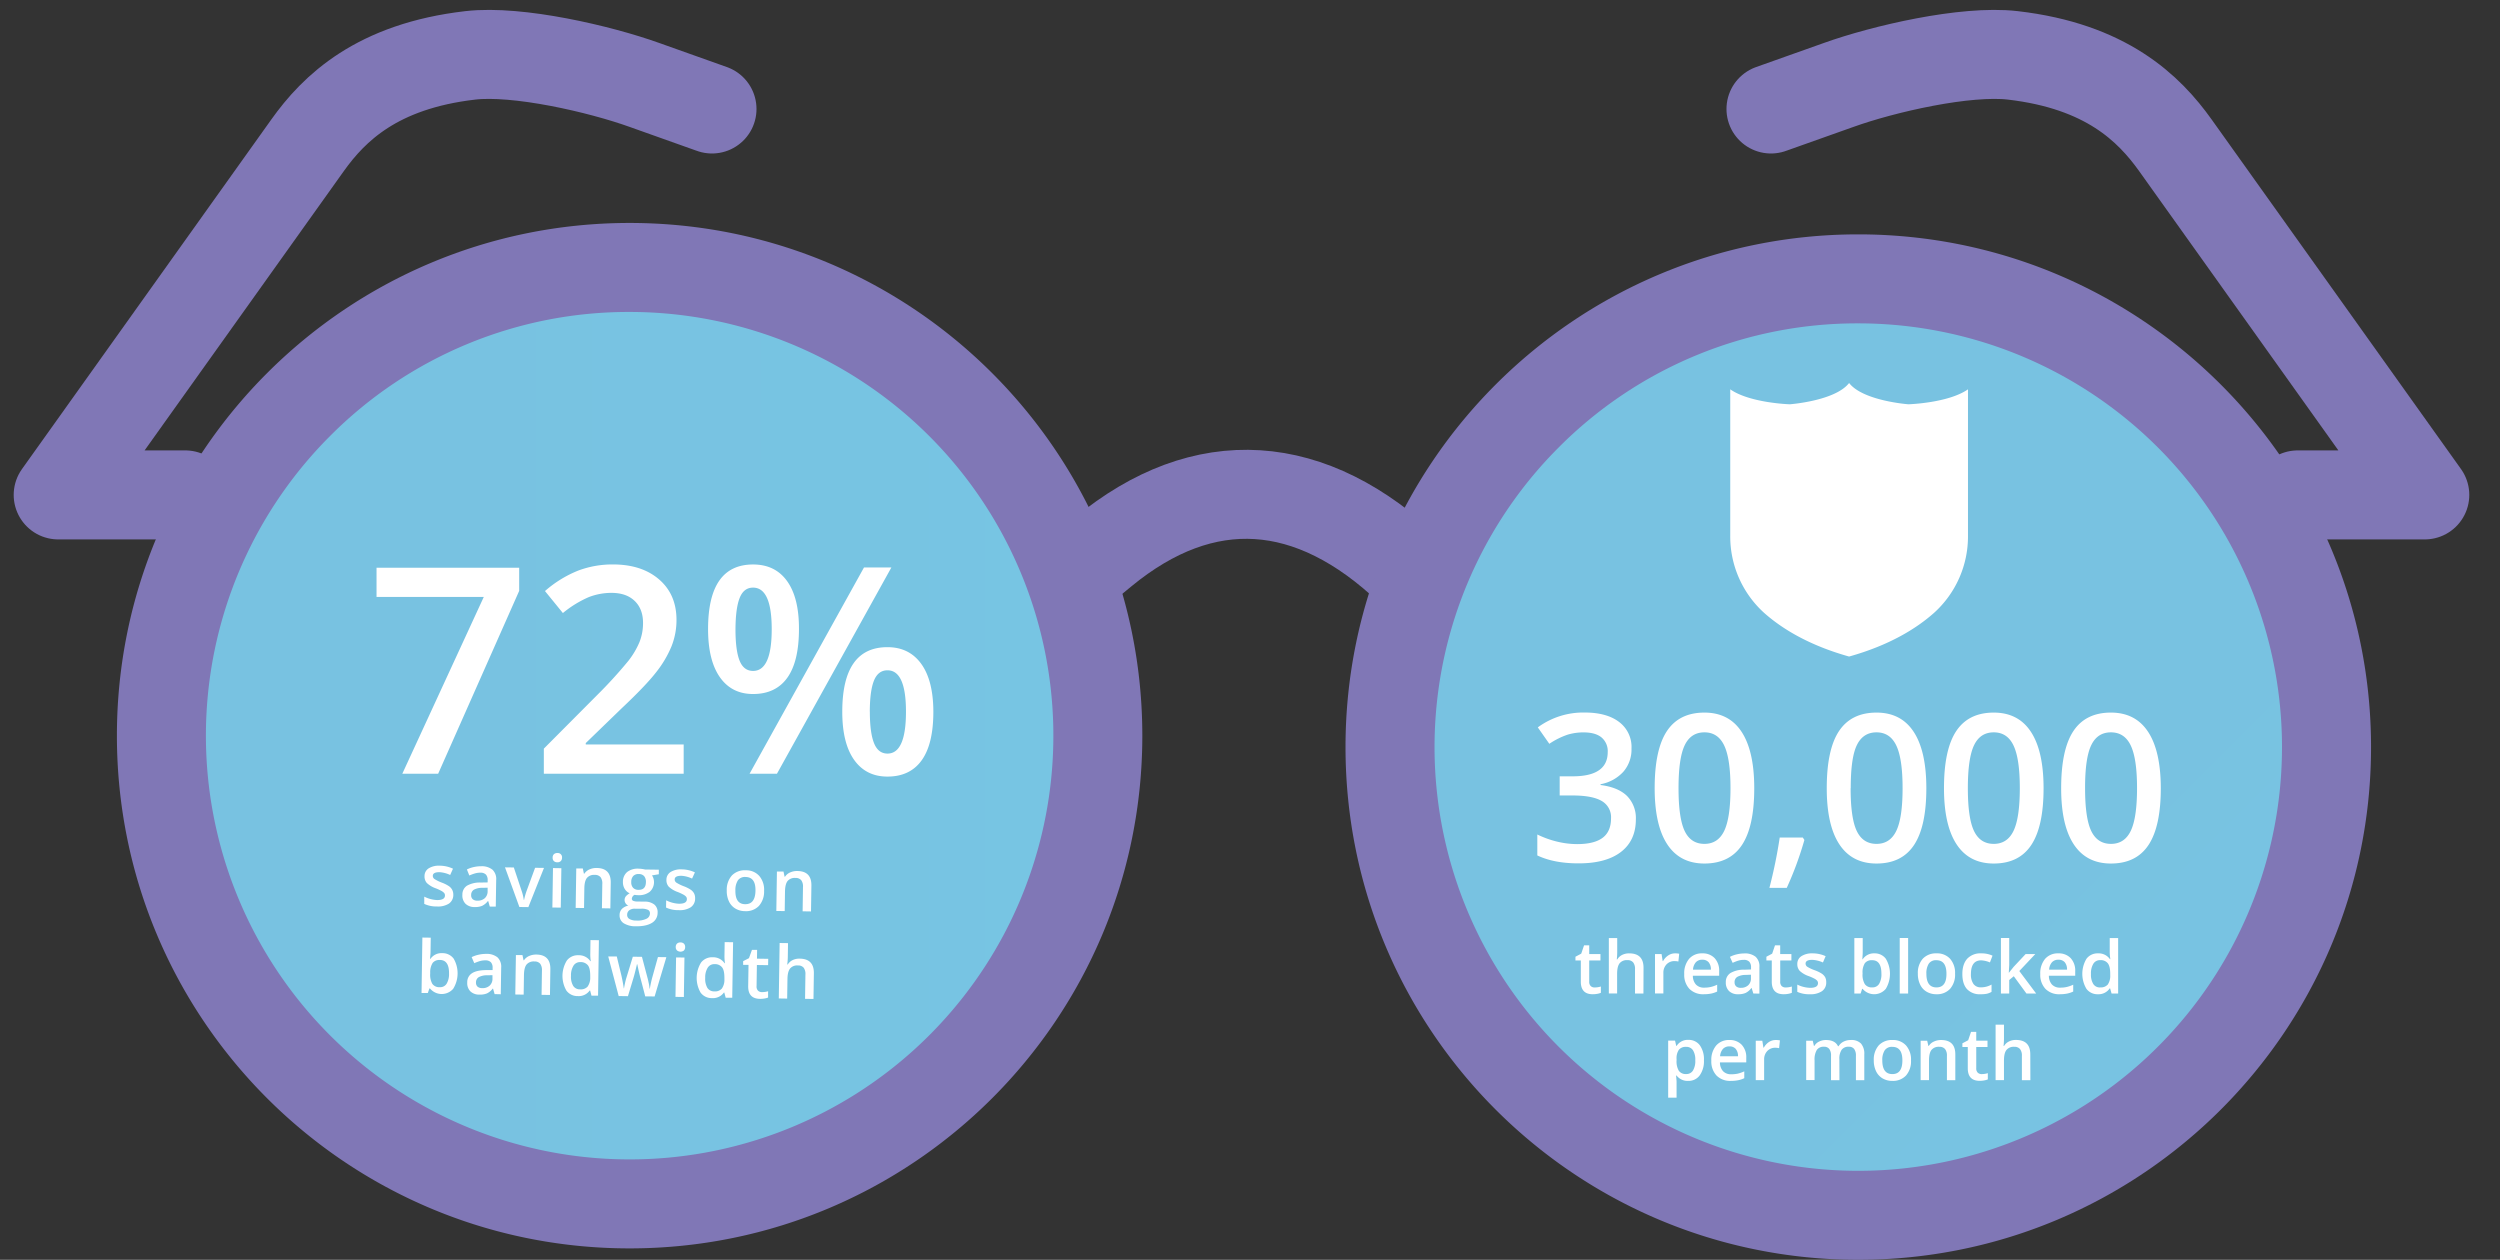
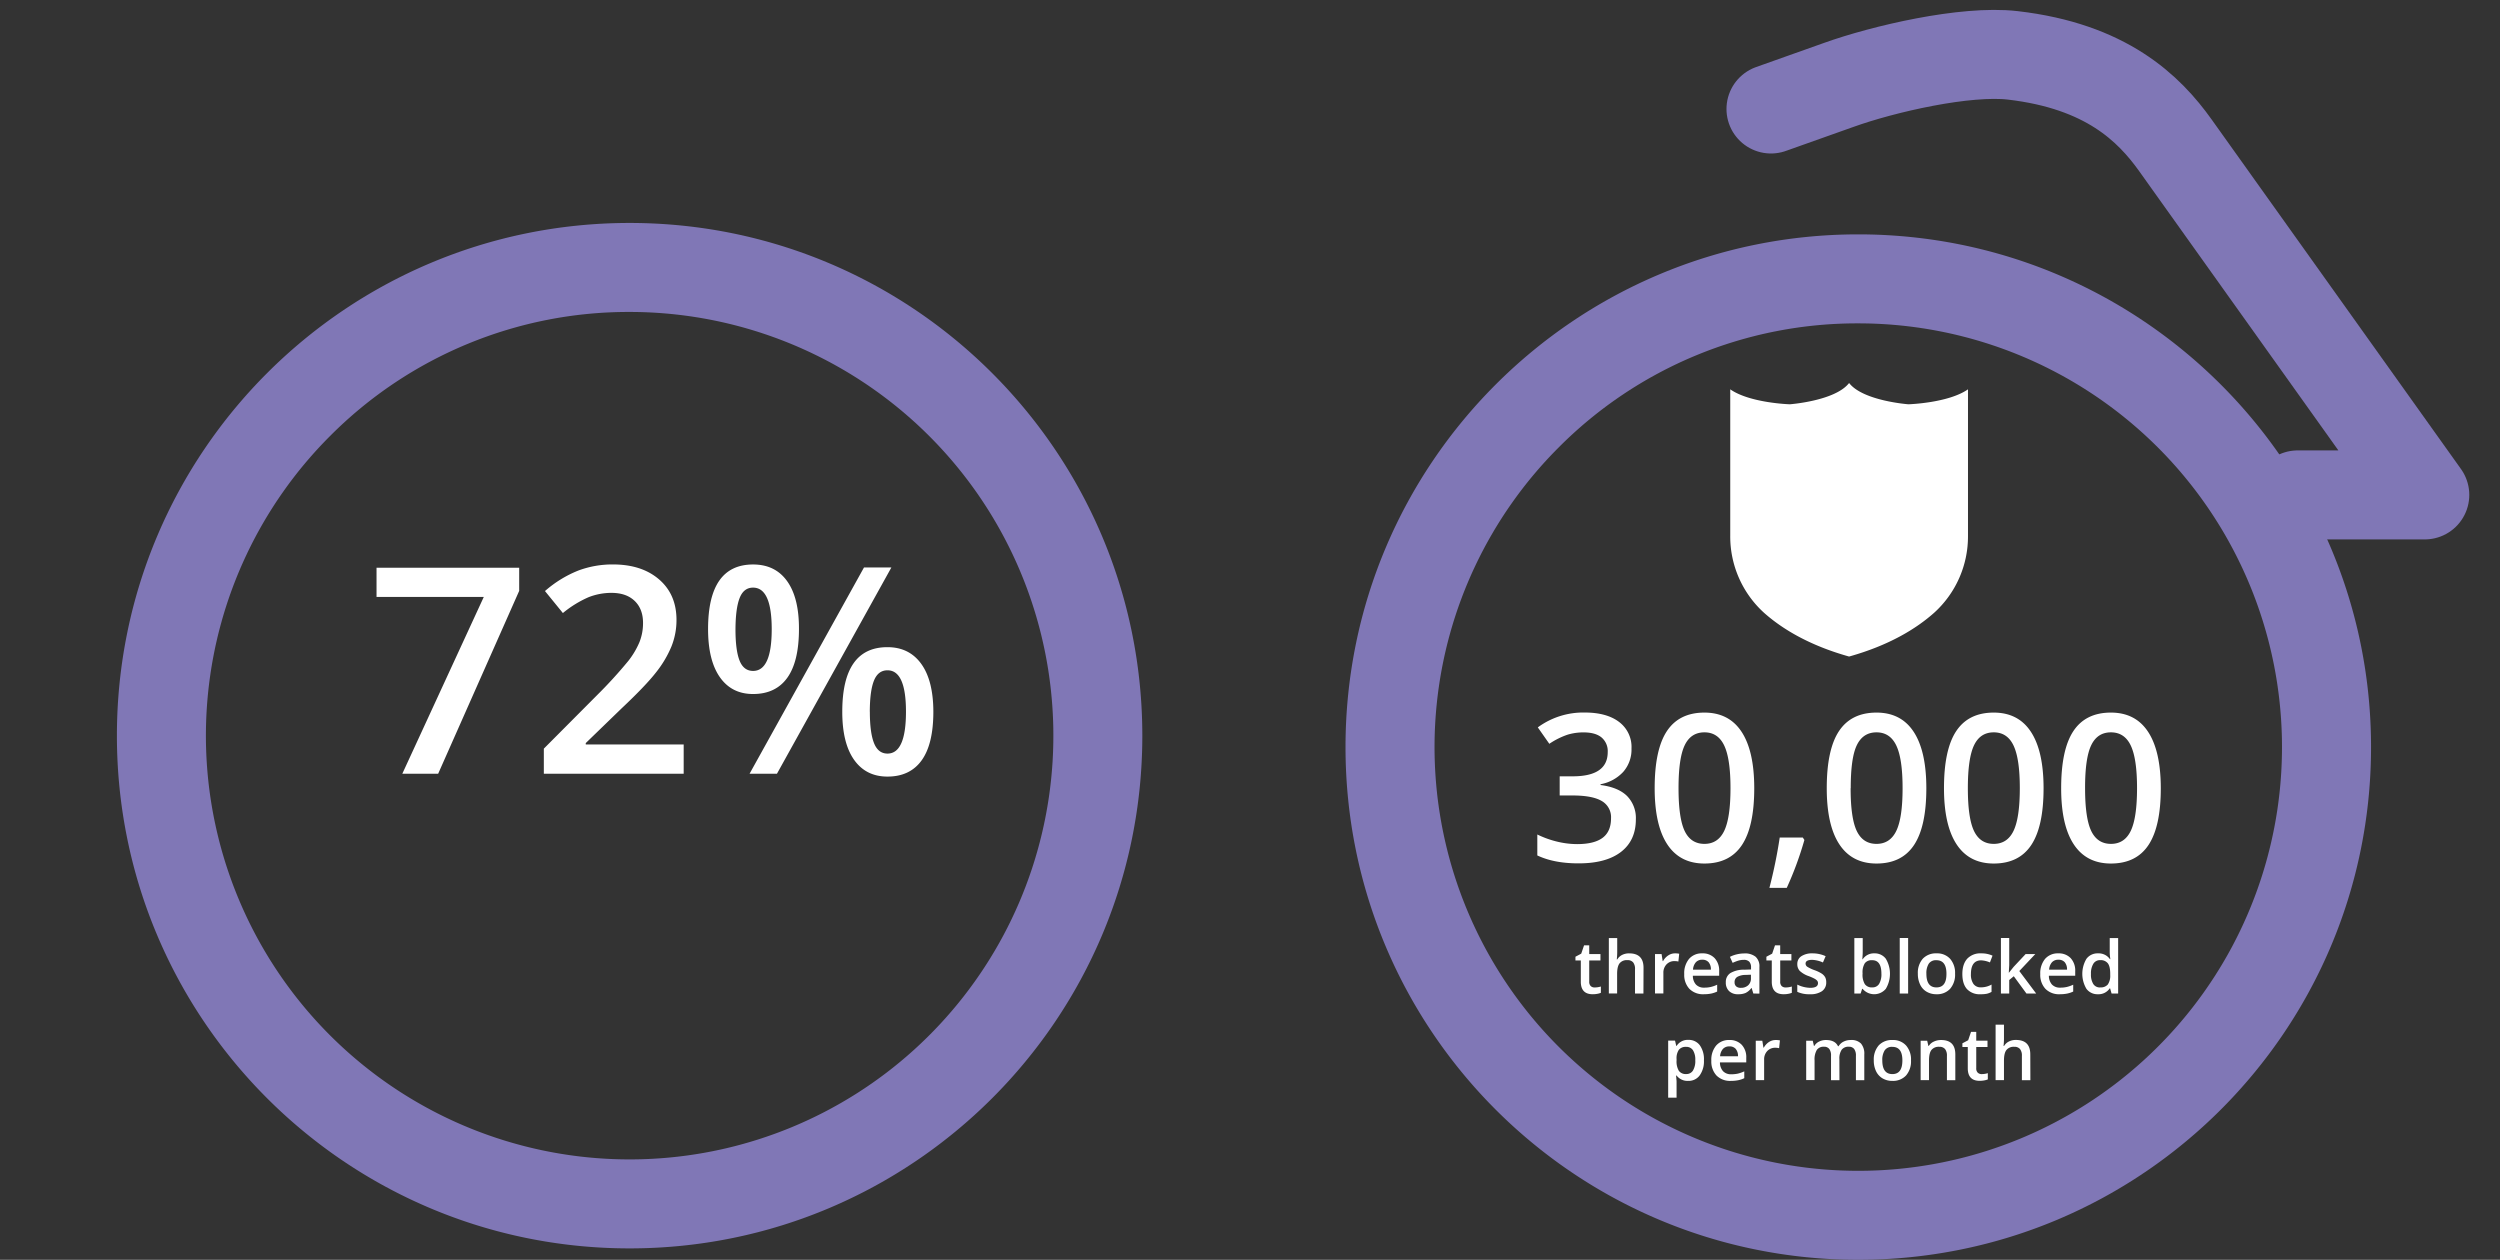
<svg xmlns="http://www.w3.org/2000/svg" xmlns:xlink="http://www.w3.org/1999/xlink" id="Layer_1" data-name="Layer 1" viewBox="0 0 1095.51 552.05">
  <rect x="0" y="0" width="1095.51" height="552.05" fill="#333333" stroke="none" />
  <defs>
    <style>.cls-1{fill:none;stroke:#8077b6;stroke-linecap:round;stroke-linejoin:round;stroke-width:39px}.cls-2{fill:url(#linear-gradient)}.cls-3{fill:#8077b6}.cls-4{fill:url(#linear-gradient-2)}.cls-5{fill:#fff}</style>
    <linearGradient id="linear-gradient" x1="70.73" y1="322.38" x2="481.08" y2="322.38" gradientTransform="rotate(45 275.904 322.383)" gradientUnits="userSpaceOnUse">
      <stop offset=".28" stop-color="#78c2e1" />
      <stop offset="1" stop-color="#77c5e3" />
    </linearGradient>
    <linearGradient id="linear-gradient-2" x1="618.17" y1="325.32" x2="1010.39" y2="325.32" xlink:href="#linear-gradient" />
  </defs>
  <title>Artboard 10</title>
-   <path class="cls-1" d="M638.5 269.81l-20.41-19.57c-43.55-41.76-90.48-44.7-134.62-8.42l-34.06 28" />
-   <circle class="cls-2" cx="275.9" cy="322.38" r="205.17" transform="rotate(-45 275.894 322.38)" />
  <path class="cls-3" d="M275.9 136.7a185.68 185.68 0 1 1-131.29 54.39A184.45 184.45 0 0 1 275.9 136.7m0-39c-124.08 0-224.67 100.59-224.67 224.68S151.82 547.05 275.9 547.05s224.67-100.59 224.67-224.67S400 97.7 275.9 97.7z" />
  <path class="cls-1" d="M1006.86 216.87h55.69L953.27 63.68C941.7 47.47 922.92 29 882 24.26c-20.71-2.4-56.78 5.94-76.41 13l-29.54 10.5" />
-   <circle class="cls-4" cx="814.28" cy="325.32" r="196.11" />
  <path class="cls-5" d="M714.93 328a14.85 14.85 0 0 1-3.56 10.17 17.92 17.92 0 0 1-10 5.48v.35q7.74 1 11.61 4.81a13.79 13.79 0 0 1 3.86 10.22q0 9.27-6.54 14.3t-18.64 5q-10.68 0-18-3.47v-9.18a42.09 42.09 0 0 0 8.66 3.12 37.73 37.73 0 0 0 8.79 1.09q7.47 0 11.16-2.76t3.69-8.57a8.16 8.16 0 0 0-4.08-7.56q-4.1-2.42-12.83-2.42h-5.59v-8.39h5.67q15.39 0 15.38-10.64a7.84 7.84 0 0 0-2.68-6.37q-2.67-2.24-7.91-2.24a23.92 23.92 0 0 0-7 1 33.6 33.6 0 0 0-8 4l-5.05-7.2a33.66 33.66 0 0 1 20.52-6.51q9.72 0 15.16 4.18a13.68 13.68 0 0 1 5.38 11.59zM768.72 345.4q0 16.74-5.38 24.87t-16.46 8.13q-10.73 0-16.26-8.39t-5.54-24.61q0-17 5.39-25.07t16.41-8.07q10.77 0 16.3 8.44t5.54 24.7zm-33.18 0q0 13.14 2.7 18.76t8.64 5.63q5.94 0 8.68-5.71t2.75-18.68q0-12.91-2.75-18.7t-8.68-5.78q-5.93 0-8.64 5.67t-2.7 18.81zM790.69 368.08a147 147 0 0 1-7.73 21h-7.6a214.73 214.73 0 0 0 4.52-22.06H790zM844.13 345.4q0 16.74-5.38 24.87t-16.46 8.13q-10.72 0-16.26-8.39t-5.54-24.61q0-17 5.39-25.07t16.41-8.07q10.77 0 16.3 8.44t5.54 24.7zm-33.18 0q0 13.14 2.7 18.76c1.81 3.75 4.68 5.63 8.64 5.63s6.85-1.91 8.68-5.71 2.75-10 2.75-18.68-.92-14.85-2.75-18.7-4.73-5.78-8.68-5.78-6.83 1.89-8.64 5.67S811 336.64 811 345.4zM895.5 345.4q0 16.74-5.38 24.87t-16.46 8.13q-10.73 0-16.26-8.39t-5.54-24.61q0-17 5.39-25.07t16.41-8.07q10.77 0 16.3 8.44t5.54 24.7zm-33.18 0q0 13.14 2.71 18.76t8.63 5.63q5.94 0 8.68-5.71t2.75-18.68q0-12.91-2.75-18.7t-8.68-5.78q-5.92 0-8.63 5.67t-2.71 18.81zM946.87 345.4q0 16.74-5.38 24.87T925 378.4q-10.72 0-16.26-8.39t-5.53-24.61q0-17 5.38-25.07t16.41-8.07q10.77 0 16.31 8.44t5.56 24.7zm-33.18 0q0 13.14 2.71 18.76t8.63 5.63q5.94 0 8.68-5.71t2.75-18.68q0-12.91-2.75-18.7t-8.71-5.78q-5.92 0-8.63 5.67t-2.68 18.81zM698.82 432.71a9 9 0 0 0 2.69-.42v2.76a7.3 7.3 0 0 1-1.57.45 10.94 10.94 0 0 1-2 .18c-3.48 0-5.22-1.84-5.22-5.5v-9.31h-2.35v-1.63l2.53-1.34 1.25-3.66h2.26v3.84h4.92v2.79h-4.92v9.25a2.59 2.59 0 0 0 .67 2 2.42 2.42 0 0 0 1.74.59zM720.16 435.37h-3.69v-10.63a4.61 4.61 0 0 0-.8-3 3.1 3.1 0 0 0-2.55-1 4 4 0 0 0-3.4 1.38c-.73.93-1.09 2.47-1.09 4.64v8.58H705v-24.29h3.67v6.17a27.85 27.85 0 0 1-.19 3.18h.24a5.06 5.06 0 0 1 2.08-1.94 6.71 6.71 0 0 1 3.12-.69q6.29 0 6.28 6.33zM734 417.77a8.44 8.44 0 0 1 1.83.16l-.36 3.42a6.79 6.79 0 0 0-1.63-.19 4.69 4.69 0 0 0-3.57 1.44 5.2 5.2 0 0 0-1.37 3.73v9h-3.67v-17.25h2.88l.48 3.05h.19a6.8 6.8 0 0 1 2.24-2.45 5.28 5.28 0 0 1 2.98-.91zM746.62 435.68a8.4 8.4 0 0 1-6.31-2.35 8.92 8.92 0 0 1-2.27-6.48 9.8 9.8 0 0 1 2.11-6.66 7.27 7.27 0 0 1 5.79-2.42 7.11 7.11 0 0 1 5.41 2.08 8 8 0 0 1 2 5.72v2h-11.53a5.64 5.64 0 0 0 1.36 3.87 4.72 4.72 0 0 0 3.61 1.35 12.86 12.86 0 0 0 2.85-.29 14.56 14.56 0 0 0 2.83-1v3a11.2 11.2 0 0 1-2.71.9 16.48 16.48 0 0 1-3.14.28zm-.68-15.13a3.68 3.68 0 0 0-2.8 1.11 5.34 5.34 0 0 0-1.26 3.24h7.84a4.79 4.79 0 0 0-1-3.25 3.53 3.53 0 0 0-2.78-1.1zM768.32 435.37l-.74-2.41h-.12a7.12 7.12 0 0 1-2.52 2.15 7.92 7.92 0 0 1-3.25.57 5.46 5.46 0 0 1-4-1.38 5.1 5.1 0 0 1-1.43-3.89 4.57 4.57 0 0 1 2-4 11.38 11.38 0 0 1 6.05-1.48l3-.1v-.92a3.54 3.54 0 0 0-.77-2.48 3.2 3.2 0 0 0-2.4-.82 8.34 8.34 0 0 0-2.55.39 20 20 0 0 0-2.34.93l-1.19-2.63a13.1 13.1 0 0 1 3.08-1.12 14.46 14.46 0 0 1 3.16-.38 7.46 7.46 0 0 1 5 1.44 5.62 5.62 0 0 1 1.68 4.51v11.65zm-5.47-2.5a4.58 4.58 0 0 0 3.21-1.12 4 4 0 0 0 1.21-3.13v-1.5l-2.22.09a7.51 7.51 0 0 0-3.77.87 2.61 2.61 0 0 0-1.18 2.36 2.31 2.31 0 0 0 .69 1.79 2.94 2.94 0 0 0 2.06.64zM782.51 432.71a8.92 8.92 0 0 0 2.68-.42v2.76a7.14 7.14 0 0 1-1.57.45 10.75 10.75 0 0 1-2 .18c-3.48 0-5.22-1.84-5.22-5.5v-9.31h-2.36v-1.63l2.53-1.34 1.25-3.66h2.27v3.84H785v2.79h-4.9v9.25a2.62 2.62 0 0 0 .66 2 2.46 2.46 0 0 0 1.75.59zM800.26 430.44a4.53 4.53 0 0 1-1.85 3.89 8.84 8.84 0 0 1-5.28 1.35 12.48 12.48 0 0 1-5.55-1.05v-3.17a13.65 13.65 0 0 0 5.68 1.41c2.26 0 3.39-.69 3.39-2.05a1.65 1.65 0 0 0-.38-1.1 4.43 4.43 0 0 0-1.23-.9 21.33 21.33 0 0 0-2.39-1.06 11 11 0 0 1-4-2.32 4.25 4.25 0 0 1-1.06-3 3.94 3.94 0 0 1 1.79-3.44 8.48 8.48 0 0 1 4.87-1.23A13.65 13.65 0 0 1 800 419l-1.18 2.76a12.87 12.87 0 0 0-4.71-1.15c-1.93 0-2.9.55-2.9 1.65a1.67 1.67 0 0 0 .76 1.38 16.4 16.4 0 0 0 3.3 1.54 15.45 15.45 0 0 1 3.11 1.52 4.75 4.75 0 0 1 1.44 1.58 4.64 4.64 0 0 1 .44 2.16zM821.37 417.77a6 6 0 0 1 5 2.35 12.86 12.86 0 0 1 0 13.19 6.65 6.65 0 0 1-10.17 0h-.2l-.67 2.05h-2.75v-24.31h3.67v5.78c0 .43 0 1.07-.06 1.91s-.08 1.38-.1 1.61h.16a5.82 5.82 0 0 1 5.12-2.58zm-1 3a3.72 3.72 0 0 0-3.19 1.31 7.57 7.57 0 0 0-1 4.36v.25a8 8 0 0 0 1 4.57 3.69 3.69 0 0 0 3.26 1.42 3.33 3.33 0 0 0 3-1.55 8.22 8.22 0 0 0 1-4.47c0-3.92-1.34-5.89-4.03-5.89zM836.15 435.37h-3.68v-24.32h3.68zM856.72 426.69a9.41 9.41 0 0 1-2.17 6.61 7.75 7.75 0 0 1-6 2.38 8.3 8.3 0 0 1-4.29-1.1 7.08 7.08 0 0 1-2.85-3.14 10.61 10.61 0 0 1-1-4.75 9.35 9.35 0 0 1 2.15-6.56 7.83 7.83 0 0 1 6.08-2.36 7.62 7.62 0 0 1 5.94 2.42 9.32 9.32 0 0 1 2.14 6.5zm-12.57 0q0 6 4.42 6t4.37-6c0-3.94-1.47-5.92-4.4-5.92a3.74 3.74 0 0 0-3.35 1.53 7.74 7.74 0 0 0-1.04 4.39zM867.91 435.68a7.56 7.56 0 0 1-6-2.29q-2-2.29-2-6.57t2.13-6.7a7.91 7.91 0 0 1 6.17-2.35 11.52 11.52 0 0 1 4.92 1l-1.13 2.97a11.21 11.21 0 0 0-3.84-.91q-4.48 0-4.49 6a7.14 7.14 0 0 0 1.12 4.36 3.85 3.85 0 0 0 3.27 1.47 9.38 9.38 0 0 0 4.64-1.22v3.2a7.09 7.09 0 0 1-2.1.83 13 13 0 0 1-2.69.21zM880.33 426.24l2.08-2.59 5.22-5.57h4.24l-7 7.43 7.39 9.86H888l-5.55-7.58-2 1.65v5.93h-3.64v-24.32h3.64v11.86l-.19 3.33zM902.63 435.68a8.36 8.36 0 0 1-6.3-2.35 8.92 8.92 0 0 1-2.28-6.48 9.85 9.85 0 0 1 2.11-6.66 7.31 7.31 0 0 1 5.8-2.42 7.13 7.13 0 0 1 5.41 2.08 8 8 0 0 1 2 5.72v2h-11.54a5.74 5.74 0 0 0 1.36 3.87 4.75 4.75 0 0 0 3.61 1.35 12.86 12.86 0 0 0 2.85-.29 14.64 14.64 0 0 0 2.84-1v3a11.27 11.27 0 0 1-2.72.9 16.4 16.4 0 0 1-3.14.28zm-.63-15.13a3.71 3.71 0 0 0-2.81 1.11 5.28 5.28 0 0 0-1.25 3.24h7.84a4.84 4.84 0 0 0-1-3.25 3.56 3.56 0 0 0-2.78-1.1zM919.35 435.68a6 6 0 0 1-5.05-2.35 12.83 12.83 0 0 1 0-13.19 6.05 6.05 0 0 1 5.08-2.37 6 6 0 0 1 5.19 2.52h.19a21.68 21.68 0 0 1-.27-2.94v-6.3h3.69v24.32h-2.88l-.64-2.27h-.17a5.87 5.87 0 0 1-5.14 2.58zm1-3a4 4 0 0 0 3.3-1.27 6.7 6.7 0 0 0 1.06-4.14v-.51c0-2.18-.35-3.73-1.06-4.64a3.94 3.94 0 0 0-3.33-1.38 3.37 3.37 0 0 0-3 1.57 8 8 0 0 0-1.05 4.48 7.79 7.79 0 0 0 1 4.38 3.4 3.4 0 0 0 3.06 1.54zM739.77 473.65a6 6 0 0 1-5.09-2.36h-.22c.14 1.46.22 2.34.22 2.66V481H731v-25h3c.09.32.26 1.09.52 2.31h.19a5.74 5.74 0 0 1 5.15-2.63 6 6 0 0 1 5 2.35 10.51 10.51 0 0 1 1.81 6.58 10.62 10.62 0 0 1-1.84 6.61 6 6 0 0 1-5.06 2.43zm-.89-14.91a3.82 3.82 0 0 0-3.2 1.29 6.63 6.63 0 0 0-1 4.09v.55a8.08 8.08 0 0 0 1 4.57 3.71 3.71 0 0 0 3.26 1.41 3.32 3.32 0 0 0 2.94-1.56 8.06 8.06 0 0 0 1-4.46 7.78 7.78 0 0 0-1-4.39 3.42 3.42 0 0 0-3-1.5zM758.49 473.65a8.37 8.37 0 0 1-6.31-2.35 9 9 0 0 1-2.27-6.48 9.76 9.76 0 0 1 2.11-6.65 7.28 7.28 0 0 1 5.8-2.43 7.13 7.13 0 0 1 5.4 2.08 7.92 7.92 0 0 1 2 5.72v2h-11.53a5.68 5.68 0 0 0 1.36 3.86 4.75 4.75 0 0 0 3.61 1.35 13.51 13.51 0 0 0 2.85-.28 15.43 15.43 0 0 0 2.84-1v3a10.85 10.85 0 0 1-2.72.9 16.4 16.4 0 0 1-3.14.28zm-.67-15.12a3.74 3.74 0 0 0-2.81 1.1 5.34 5.34 0 0 0-1.26 3.24h7.85a4.79 4.79 0 0 0-1-3.24 3.52 3.52 0 0 0-2.78-1.1zM778.15 455.74a9.09 9.09 0 0 1 1.82.16l-.36 3.42a7.18 7.18 0 0 0-1.62-.19 4.69 4.69 0 0 0-3.57 1.44 5.22 5.22 0 0 0-1.37 3.74v9h-3.67v-17.25h2.87l.49 3h.19a6.8 6.8 0 0 1 2.24-2.45 5.36 5.36 0 0 1 2.98-.87zM806.05 473.34h-3.69v-10.66a4.83 4.83 0 0 0-.75-3 2.77 2.77 0 0 0-2.34-1 3.58 3.58 0 0 0-3.12 1.39 8.11 8.11 0 0 0-1 4.6v8.61h-3.67v-17.22h2.87l.52 2.26h.19a4.74 4.74 0 0 1 2.08-1.9 6.72 6.72 0 0 1 3-.68q4 0 5.28 2.72h.25a5.29 5.29 0 0 1 2.16-2 6.85 6.85 0 0 1 3.19-.72 5.79 5.79 0 0 1 4.5 1.57 6.87 6.87 0 0 1 1.42 4.76v11.27h-3.67v-10.66a4.83 4.83 0 0 0-.76-3 2.8 2.8 0 0 0-2.35-1 3.66 3.66 0 0 0-3.14 1.34 6.9 6.9 0 0 0-1 4.1zM837.41 464.67a9.44 9.44 0 0 1-2.17 6.61 7.79 7.79 0 0 1-6 2.37 8.28 8.28 0 0 1-4.28-1.09 7.27 7.27 0 0 1-2.86-3.14 10.67 10.67 0 0 1-1-4.75 9.38 9.38 0 0 1 2.16-6.57 7.83 7.83 0 0 1 6.08-2.36 7.6 7.6 0 0 1 5.93 2.42 9.32 9.32 0 0 1 2.14 6.51zm-12.58 0c0 4 1.48 6 4.42 6s4.38-2 4.38-6-1.47-5.93-4.41-5.93a3.74 3.74 0 0 0-3.35 1.54 7.8 7.8 0 0 0-1.04 4.39zM856.83 473.34h-3.68v-10.63a4.61 4.61 0 0 0-.81-3 3.1 3.1 0 0 0-2.55-1 4.05 4.05 0 0 0-3.41 1.38c-.72.92-1.08 2.45-1.08 4.61v8.61h-3.67v-17.25h2.87l.52 2.26h.19a5.06 5.06 0 0 1 2.22-1.9 7.37 7.37 0 0 1 3.18-.68q6.23 0 6.22 6.33zM868.38 470.68a9 9 0 0 0 2.69-.42V473a8 8 0 0 1-1.57.44 10.86 10.86 0 0 1-2 .18q-5.21 0-5.21-5.5v-9.31h-2.36v-1.63l2.53-1.34 1.25-3.66H866v3.85h4.93v2.78H866v9.25a2.57 2.57 0 0 0 .67 2 2.42 2.42 0 0 0 1.71.62zM889.72 473.34H886v-10.63a4.61 4.61 0 0 0-.81-3 3.1 3.1 0 0 0-2.55-1 4.05 4.05 0 0 0-3.4 1.39c-.73.92-1.09 2.46-1.09 4.63v8.58h-3.67V449h3.67v6.17a27.68 27.68 0 0 1-.19 3.17h.24a5.09 5.09 0 0 1 2.09-1.94 6.66 6.66 0 0 1 3.11-.69q6.28 0 6.28 6.33zM836.27 177.16s-19.81-1.46-25.94-9.27h-.09c-6.12 7.81-25.93 9.27-25.93 9.27s-17.48-.52-26.11-6.56v64.11a45.12 45.12 0 0 0 14.8 33.81c7.87 7 19.69 14.25 37.28 19.18 17.6-4.93 29.42-12.2 37.28-19.19a45.12 45.12 0 0 0 14.82-33.8V170.6c-8.64 6.04-26.11 6.56-26.11 6.56zM176.29 339.06L212 261.58h-47v-12.8h62.51v10.14L192 339.06zM299.59 339.06h-61.28v-11l23.32-23.43a198.9 198.9 0 0 0 13.69-15 35.65 35.65 0 0 0 4.92-8.31 22.45 22.45 0 0 0 1.54-8.35q0-6.12-3.68-9.65t-10.17-3.52a27.31 27.31 0 0 0-10.05 1.91 47.3 47.3 0 0 0-11.22 6.93l-7.85-9.64a50.7 50.7 0 0 1 14.65-9 42.73 42.73 0 0 1 15.15-2.66q12.61 0 20.22 6.58t7.61 17.72a30.91 30.91 0 0 1-2.2 11.62 47.21 47.21 0 0 1-6.74 11.35q-4.54 5.85-15.11 15.8l-15.71 15.21v.62h42.91zM350.11 275.62q0 14.22-5.1 21.36T330 304.12q-9.39 0-14.56-7.39t-5.16-21.11q0-28.26 19.72-28.26 9.72 0 14.94 7.33t5.17 20.93zm-27.82.12q0 9.21 1.79 13.73T330 294q8.16 0 8.17-18.24T330 257.5q-4.08 0-5.87 4.51t-1.84 13.73zm68.32-27.08l-50.15 90.4h-12l50.15-90.4zM409 311.85q0 14.22-5.13 21.34t-15 7.11q-9.39 0-14.59-7.33t-5.19-21.12q0-28.26 19.78-28.26 9.53 0 14.81 7.3t5.32 20.96zm-27.83 0q0 9.21 1.83 13.79t5.9 4.58q8.1 0 8.1-18.37 0-18.12-8.1-18.12-4.08 0-5.9 4.46t-1.85 13.66z" />
  <path class="cls-3" d="M814.28 141.7A185.68 185.68 0 1 1 683 196.09a184.44 184.44 0 0 1 131.28-54.39m0-39c-124.08 0-224.67 100.59-224.67 224.68S690.2 552.05 814.28 552.05 1039 451.46 1039 327.38 938.37 102.7 814.28 102.7z" />
-   <path class="cls-1" d="M81.19 216.87H25.5L134.77 63.68c11.57-16.21 30.36-34.68 71.32-39.42 20.72-2.4 56.78 5.94 76.42 13L312 47.76" />
-   <path class="cls-5" d="M198.64 392.09a4.55 4.55 0 0 1-1.9 3.86 8.91 8.91 0 0 1-5.31 1.27 12.47 12.47 0 0 1-5.52-1.13v-3.18a13.68 13.68 0 0 0 5.65 1.5c2.26 0 3.4-.63 3.42-2a1.63 1.63 0 0 0-.35-1.1 4.73 4.73 0 0 0-1.22-.92 21.07 21.07 0 0 0-2.38-1.1 11 11 0 0 1-4-2.37 4.3 4.3 0 0 1-1-3 3.93 3.93 0 0 1 1.84-3.42 8.48 8.48 0 0 1 4.89-1.15 13.75 13.75 0 0 1 5.74 1.32l-1.23 2.75a12.8 12.8 0 0 0-4.68-1.23c-1.94 0-2.92.51-2.93 1.61a1.66 1.66 0 0 0 .73 1.39 17.52 17.52 0 0 0 3.28 1.6 14.89 14.89 0 0 1 3.09 1.56 4.44 4.44 0 0 1 1.41 1.61 4.52 4.52 0 0 1 .47 2.13zM214.62 397.26l-.69-2.42h-.13a7.11 7.11 0 0 1-2.55 2.11 7.9 7.9 0 0 1-3.26.52 5.53 5.53 0 0 1-4-1.44 5.11 5.11 0 0 1-1.37-3.91 4.59 4.59 0 0 1 2-4 11.49 11.49 0 0 1 6.07-1.39l3-.05v-.92a3.53 3.53 0 0 0-.73-2.49 3.21 3.21 0 0 0-2.39-.86 8.37 8.37 0 0 0-2.55.36 18.46 18.46 0 0 0-2.36.88L204.6 381a12.75 12.75 0 0 1 3.1-1.07 14.37 14.37 0 0 1 3.16-.34 7.46 7.46 0 0 1 4.95 1.52 5.61 5.61 0 0 1 1.62 4.54l-.18 11.64zm-5.43-2.59a4.55 4.55 0 0 0 3.23-1.06 4.06 4.06 0 0 0 1.26-3.12v-1.5l-2.22.06a7.63 7.63 0 0 0-3.78.81 2.65 2.65 0 0 0-1.22 2.35 2.33 2.33 0 0 0 .66 1.8 2.93 2.93 0 0 0 2.07.66zM227.59 397.45l-6.3-17.37 3.87.05 3.37 10.1a20.63 20.63 0 0 1 1 4.11h.12a28 28 0 0 1 1.16-4.07l3.67-10 3.9.05-6.85 17.18zM245.73 397.73l-3.68-.06.27-17.28 3.67.06zm-3.56-21.92a2 2 0 0 1 .56-1.5 2.11 2.11 0 0 1 1.55-.51 1.85 1.85 0 0 1 2 2.08 2 2 0 0 1-.56 1.46 2 2 0 0 1-1.51.52 2.13 2.13 0 0 1-1.54-.56 2 2 0 0 1-.5-1.49zM267.46 398.06l-3.69-.06.16-10.62a4.66 4.66 0 0 0-.76-3 3.13 3.13 0 0 0-2.54-1 4.07 4.07 0 0 0-3.42 1.32c-.74.91-1.12 2.44-1.15 4.6l-.13 8.6-3.67-.05.26-17.28h2.87l.48 2.28h.19a5.08 5.08 0 0 1 2.25-1.87 7.44 7.44 0 0 1 3.2-.63q6.21.11 6.12 6.42zM288.7 381.1v2l-3 .5a5 5 0 0 1 .65 1.35 5.66 5.66 0 0 1-1.67 5.87 7.72 7.72 0 0 1-5.1 1.45 8.25 8.25 0 0 1-1.49-.15 2.09 2.09 0 0 0-1.22 1.7 1 1 0 0 0 .54.9 4.8 4.8 0 0 0 2 .33l3 .05a6.65 6.65 0 0 1 4.33 1.28 4.33 4.33 0 0 1 1.43 3.54 5.11 5.11 0 0 1-2.49 4.49c-1.63 1-4 1.54-7 1.49a9.73 9.73 0 0 1-5.37-1.33 4 4 0 0 1-1.8-3.59 3.76 3.76 0 0 1 1-2.67 5.39 5.39 0 0 1 2.84-1.46 2.77 2.77 0 0 1-1.2-1 2.62 2.62 0 0 1 .12-3.1 6.36 6.36 0 0 1 1.65-1.3 4.82 4.82 0 0 1-2.16-1.92 5.61 5.61 0 0 1-.79-3.06 5.53 5.53 0 0 1 1.84-4.34 7.51 7.51 0 0 1 5.08-1.47 12.15 12.15 0 0 1 1.54.13 10.17 10.17 0 0 1 1.21.23zm-13.88 19.76a2 2 0 0 0 1 1.84 5.88 5.88 0 0 0 3 .69 9.07 9.07 0 0 0 4.48-.79 2.59 2.59 0 0 0 1.51-2.26 1.7 1.7 0 0 0-.78-1.61 6.53 6.53 0 0 0-3-.53h-2.78a3.93 3.93 0 0 0-2.52.71 2.41 2.41 0 0 0-.91 1.95zm1.8-14.35a3.45 3.45 0 0 0 .8 2.51 3.09 3.09 0 0 0 2.38.91q3.18.06 3.24-3.35a3.9 3.9 0 0 0-.75-2.62 3 3 0 0 0-2.39-.95 3.11 3.11 0 0 0-2.42.87 3.81 3.81 0 0 0-.86 2.63zM304.6 393.7a4.53 4.53 0 0 1-1.9 3.86 8.87 8.87 0 0 1-5.3 1.27 12.52 12.52 0 0 1-5.53-1.13l.05-3.18a13.64 13.64 0 0 0 5.65 1.5c2.26 0 3.4-.63 3.42-2a1.59 1.59 0 0 0-.36-1.1 4.56 4.56 0 0 0-1.22-.92 21.07 21.07 0 0 0-2.38-1.1 11.11 11.11 0 0 1-4-2.37 4.3 4.3 0 0 1-1-3 4 4 0 0 1 1.84-3.42 8.53 8.53 0 0 1 4.89-1.15 13.8 13.8 0 0 1 5.75 1.32l-1.24 2.72a12.89 12.89 0 0 0-4.69-1.23c-1.94 0-2.91.51-2.93 1.61a1.67 1.67 0 0 0 .74 1.39 17.19 17.19 0 0 0 3.28 1.6 14.76 14.76 0 0 1 3.08 1.56 4.57 4.57 0 0 1 1.42 1.61 4.52 4.52 0 0 1 .43 2.16zM334.83 390.41a9.46 9.46 0 0 1-2.28 6.58 7.78 7.78 0 0 1-6.08 2.28 8.22 8.22 0 0 1-4.26-1.16 7.2 7.2 0 0 1-2.81-3.18 10.65 10.65 0 0 1-.93-4.77 9.36 9.36 0 0 1 2.25-6.53 7.84 7.84 0 0 1 6.12-2.26 7.6 7.6 0 0 1 5.9 2.5 9.35 9.35 0 0 1 2.09 6.54zm-12.58-.19q-.09 6 4.33 6c2.92 0 4.4-1.93 4.47-5.92s-1.38-5.94-4.32-6a3.77 3.77 0 0 0-3.38 1.47 7.91 7.91 0 0 0-1.1 4.45zM355.39 399.4l-3.68-.06.16-10.62a4.62 4.62 0 0 0-.76-3 3.11 3.11 0 0 0-2.54-1 4.08 4.08 0 0 0-3.43 1.32c-.73.91-1.11 2.44-1.15 4.59l-.13 8.61-3.67-.05.26-17.28h2.88l.48 2.27h.19a5.1 5.1 0 0 1 2.25-1.88 7.42 7.42 0 0 1 3.19-.62q6.22.09 6.12 6.42zM193.81 417.68a6 6 0 0 1 5 2.42 12.86 12.86 0 0 1-.22 13.19 6.66 6.66 0 0 1-10.17-.14h-.25l-.7 2h-2.75l.37-24.31 3.67.05-.09 5.78c0 .43 0 1.06-.09 1.91s-.1 1.38-.12 1.61h.16a5.81 5.81 0 0 1 5.19-2.51zm-1 3a3.72 3.72 0 0 0-3.21 1.26 7.6 7.6 0 0 0-1.08 4.35v.25a8.16 8.16 0 0 0 .93 4.59 3.71 3.71 0 0 0 3.25 1.46 3.31 3.31 0 0 0 3-1.5 8.21 8.21 0 0 0 1.07-4.46q.07-5.9-3.96-5.97zM216.74 435.62l-.69-2.41h-.13a7 7 0 0 1-2.55 2.11 7.88 7.88 0 0 1-3.25.52 5.49 5.49 0 0 1-4-1.43 5.11 5.11 0 0 1-1.37-3.91 4.56 4.56 0 0 1 2.05-4c1.33-.89 3.35-1.35 6.06-1.4h3v-.93a3.49 3.49 0 0 0-.73-2.48 3.17 3.17 0 0 0-2.39-.86 8.36 8.36 0 0 0-2.55.35 20.14 20.14 0 0 0-2.36.89l-1.15-2.65a13.18 13.18 0 0 1 3.1-1.07A14.33 14.33 0 0 1 213 418a7.46 7.46 0 0 1 5 1.51 5.63 5.63 0 0 1 1.62 4.54l-.18 11.64zm-5.43-2.62a4.51 4.51 0 0 0 3.23-1.07 4 4 0 0 0 1.26-3.11v-1.5l-2.22.06a7.42 7.42 0 0 0-3.78.81 2.62 2.62 0 0 0-1.22 2.35 2.33 2.33 0 0 0 .66 1.8 3 3 0 0 0 2.07.66zM241 436l-3.68-.06.16-10.62a4.67 4.67 0 0 0-.76-3 3.1 3.1 0 0 0-2.54-1 4.08 4.08 0 0 0-3.43 1.33c-.73.9-1.11 2.43-1.15 4.59l-.13 8.61-3.67-.06.27-17.28h2.87l.48 2.28h.19a5.08 5.08 0 0 1 2.25-1.87 7.58 7.58 0 0 1 3.19-.63q6.22.1 6.12 6.43zM253.19 436.49a6 6 0 0 1-5-2.42 12.85 12.85 0 0 1 .23-13.2 6.07 6.07 0 0 1 5.12-2.28 6 6 0 0 1 5.15 2.59h.19a20.24 20.24 0 0 1-.22-2.94l.09-6.29 3.69.05-.37 24.31h-2.88l-.6-2.28h-.17a5.89 5.89 0 0 1-5.23 2.46zm1-2.95a4 4 0 0 0 3.32-1.23 6.7 6.7 0 0 0 1.13-4.11v-.52c0-2.18-.29-3.73-1-4.66a4 4 0 0 0-3.31-1.42 3.37 3.37 0 0 0-3 1.52 8 8 0 0 0-1.12 4.46 7.84 7.84 0 0 0 .95 4.4 3.42 3.42 0 0 0 3.05 1.56zM282.75 436.62l-2.11-8.09q-.39-1.29-1.38-6h-.14c-.65 2.81-1.16 4.79-1.53 6l-2.42 8-4.06-.06-4.58-17.35h3.75l2.07 8.55c.47 2.11.79 3.92 1 5.42h.1q.17-1.12.51-2.61c.23-1 .43-1.71.59-2.2l2.76-9.05 4 .06 2.41 9.13c.15.51.33 1.3.55 2.35a17.65 17.65 0 0 1 .38 2.46h.12a48.48 48.48 0 0 1 1.18-5.36l2.36-8.48 3.69.05-5.14 17.21zM299.67 436.88l-3.67-.05.26-17.28 3.67.05zM296.11 415a2.05 2.05 0 0 1 .56-1.51 2.11 2.11 0 0 1 1.55-.51 2.08 2.08 0 0 1 1.5.56 2 2 0 0 1 .51 1.52 2 2 0 0 1-.56 1.47 2.43 2.43 0 0 1-3-.05 2 2 0 0 1-.56-1.48zM312 437.38a6 6 0 0 1-5-2.42 12.86 12.86 0 0 1 .22-13.19 6.09 6.09 0 0 1 5.12-2.29 6 6 0 0 1 5.15 2.59h.19a22 22 0 0 1-.22-2.94l.09-6.3 3.69.06-.37 24.31H318l-.61-2.27h-.17a5.87 5.87 0 0 1-5.22 2.45zm1-2.95a4 4 0 0 0 3.31-1.22 6.71 6.71 0 0 0 1.13-4.12v-.52c0-2.17-.3-3.72-1-4.65a3.94 3.94 0 0 0-3.3-1.43 3.37 3.37 0 0 0-3 1.53 8 8 0 0 0-1.11 4.46 7.89 7.89 0 0 0 .94 4.4 3.45 3.45 0 0 0 3.08 1.55zM333.89 434.75a9.3 9.3 0 0 0 2.69-.38v2.76a7.4 7.4 0 0 1-1.58.42 10.78 10.78 0 0 1-2 .15q-5.22-.07-5.14-5.58l.14-9.31h-2.35v-1.63l2.55-1.31 1.31-3.63h2.26l-.06 3.85 4.93.07-.05 2.78-4.92-.07-.14 9.25a2.6 2.6 0 0 0 .64 2 2.39 2.39 0 0 0 1.72.63zM356.47 437.75l-3.69-.06.16-10.62a4.62 4.62 0 0 0-.76-3 3.09 3.09 0 0 0-2.54-1 4 4 0 0 0-3.41 1.33c-.74.91-1.13 2.45-1.16 4.61l-.13 8.58-3.67-.06.37-24.3 3.67.05-.09 6.17a30.66 30.66 0 0 1-.24 3.17h.23a5.13 5.13 0 0 1 2.12-1.9 6.65 6.65 0 0 1 3.13-.64q6.27.09 6.18 6.42z" />
</svg>